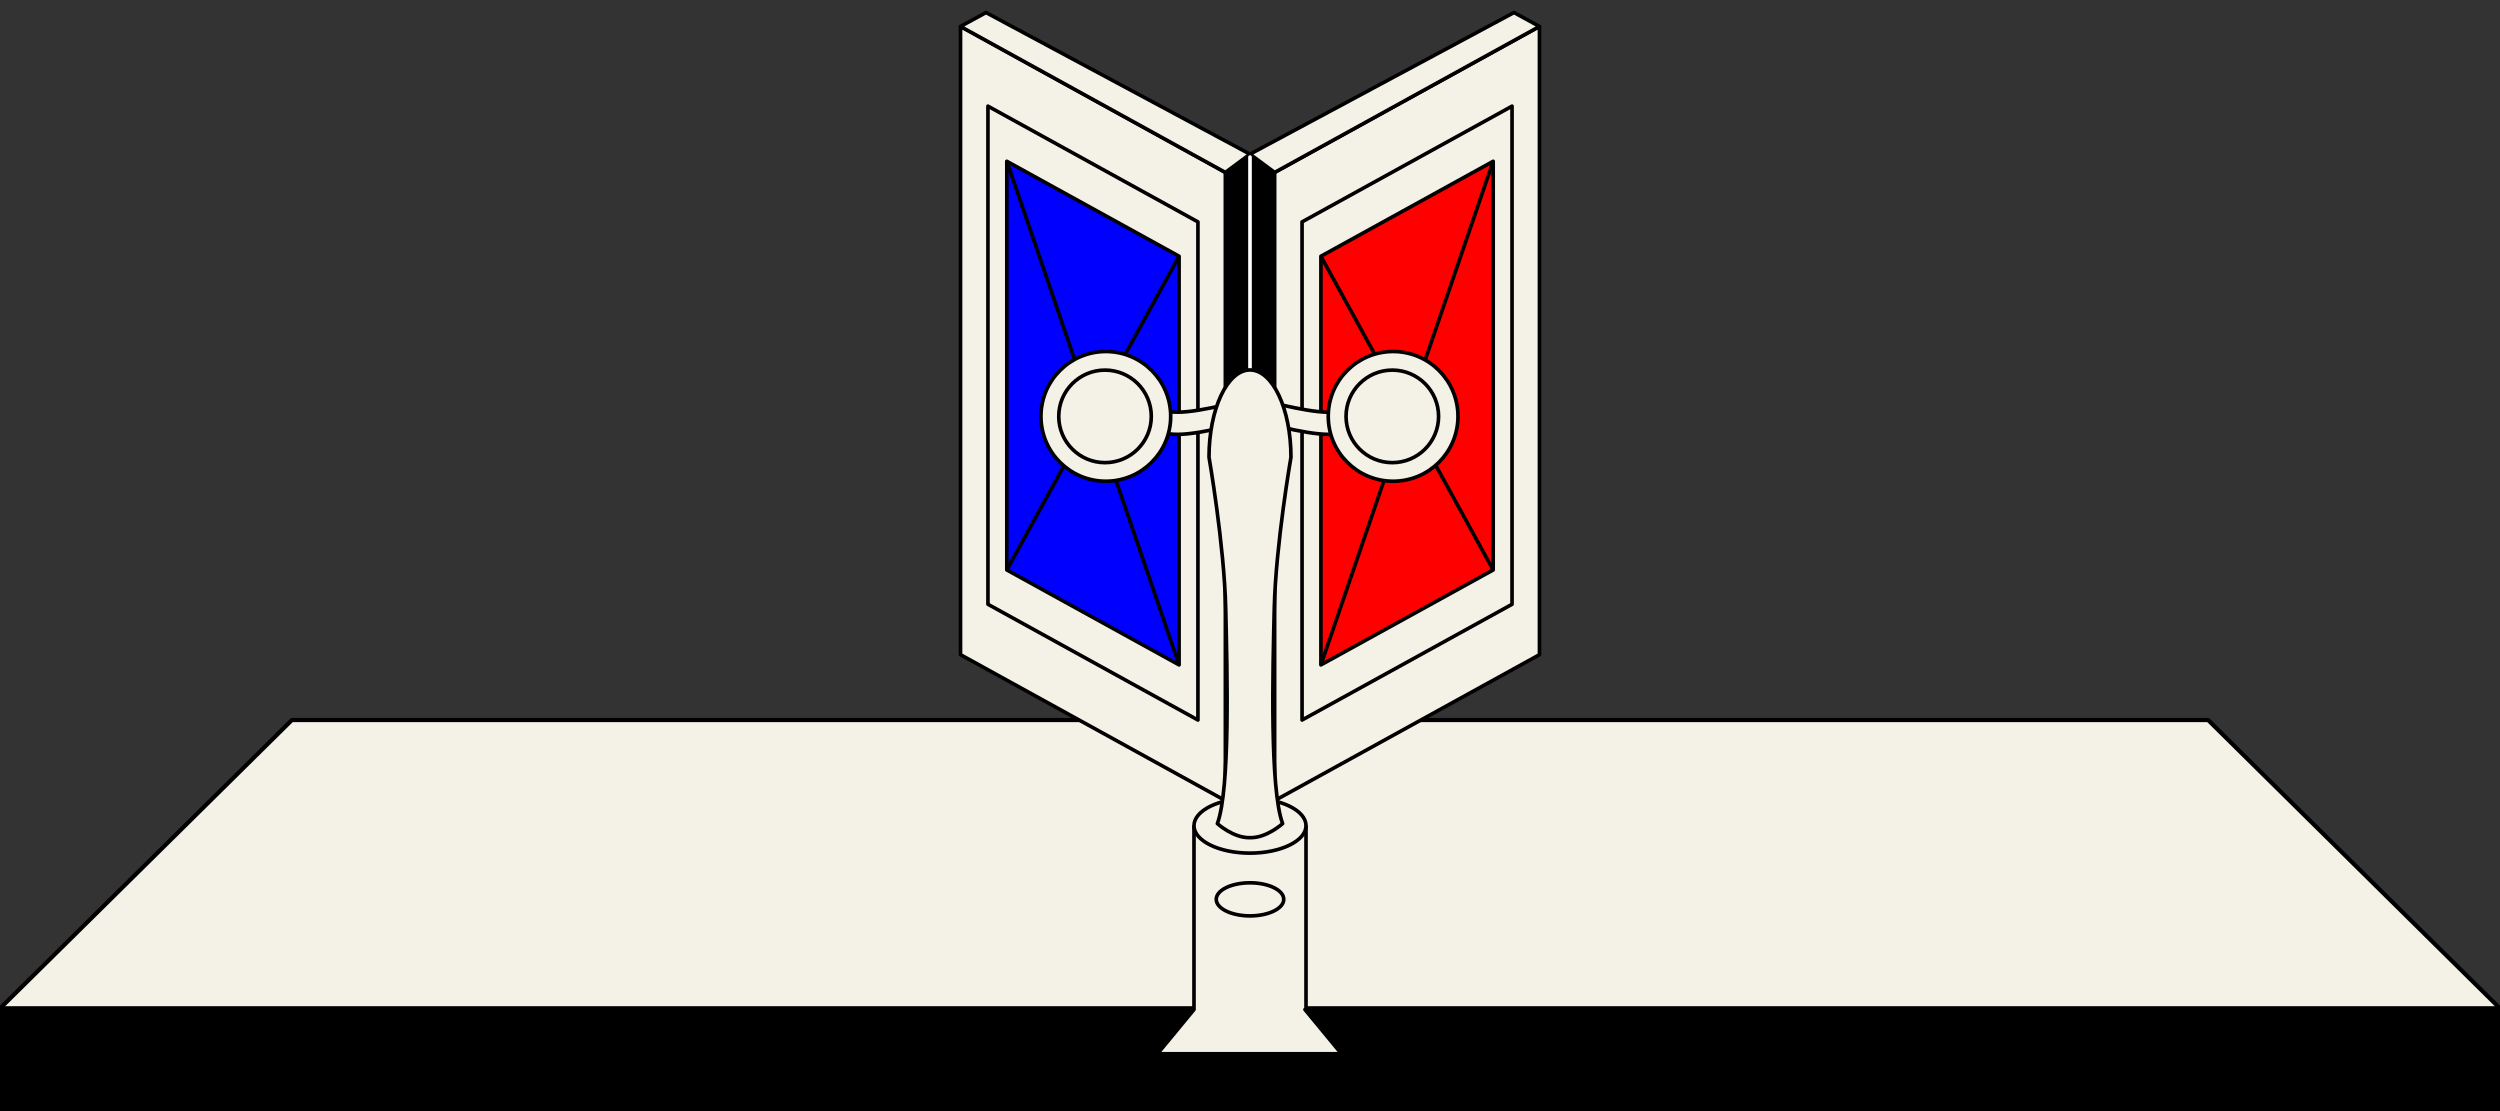
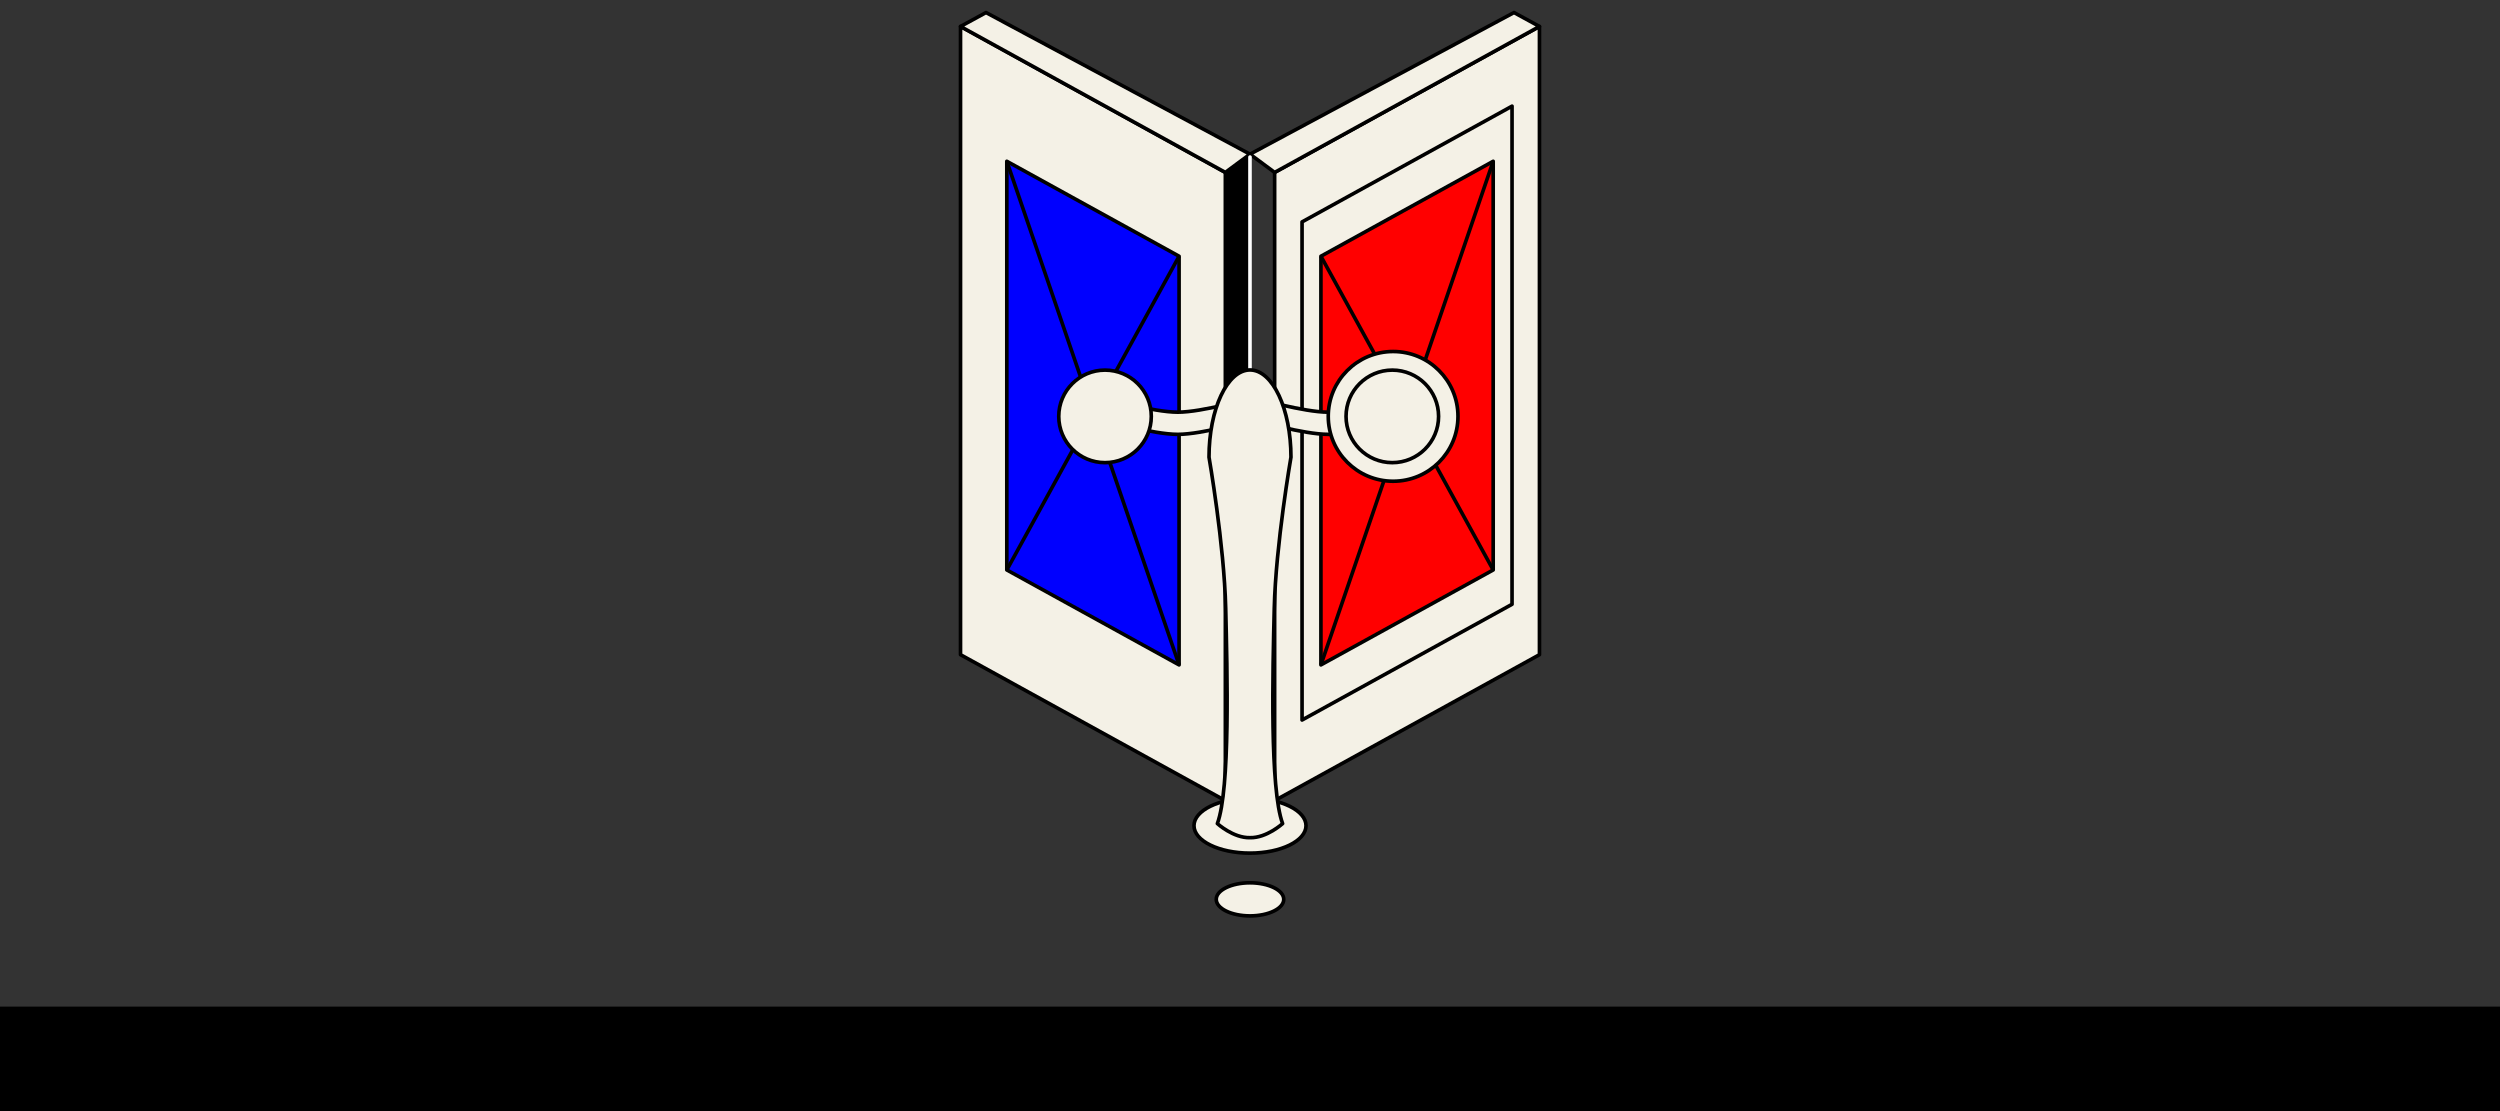
<svg xmlns="http://www.w3.org/2000/svg" id="Layer_8" data-name="Layer 8" viewBox="0 0 1370.22 609.19">
  <rect x="0" y="0" width="1370.22" height="609.19" fill="#333333" stroke="none" />
  <defs>
    <style>
      .cls-1 {
        stroke-width: 2.29px;
      }

      .cls-1, .cls-2, .cls-3, .cls-4, .cls-5, .cls-6 {
        stroke-linejoin: round;
      }

      .cls-1, .cls-2, .cls-4, .cls-5, .cls-6 {
        stroke: #000;
      }

      .cls-1, .cls-4 {
        fill: #f4f1e6;
      }

      .cls-2, .cls-4, .cls-5, .cls-6 {
        stroke-width: 2px;
      }

      .cls-3 {
        fill: none;
        stroke: #fff;
        stroke-linecap: round;
        stroke-width: 1.99px;
      }

      .cls-5 {
        fill: red;
      }

      .cls-6 {
        fill: blue;
      }
    </style>
  </defs>
  <g>
-     <polygon class="cls-1" points="1210.22 394.63 160 394.63 0 552.71 1370.22 552.71 1210.22 394.63" />
    <rect class="cls-2" y="552.71" width="1370.22" height="56.48" />
  </g>
  <g>
    <g>
      <polygon class="cls-2" points="685.11 84.5 672.26 94.5 672.26 438.82 685.11 428.82 685.11 84.5" />
      <polygon class="cls-4" points="671.6 438.82 526.45 358.82 526.45 14.5 671.6 94.5 671.6 438.82" />
-       <polygon class="cls-4" points="656.57 394.63 541.48 331.2 541.48 58.18 656.57 121.62 656.57 394.63" />
      <polygon class="cls-6" points="646.24 364.42 551.82 312.38 551.82 88.4 646.24 140.44 646.24 364.42" />
      <polygon class="cls-4" points="671.6 94.5 685.11 84.5 540.42 6.88 526.45 14.5 671.6 94.5" />
      <line class="cls-4" x1="646.24" y1="364.42" x2="551.82" y2="88.4" />
      <line class="cls-4" x1="551.82" y1="312.38" x2="646.24" y2="140.44" />
    </g>
    <g>
-       <polygon class="cls-2" points="685.11 84.5 697.96 94.5 697.96 438.82 685.11 428.82 685.11 84.5" />
      <polygon class="cls-4" points="698.61 438.82 843.76 358.82 843.76 14.5 698.61 94.5 698.61 438.82" />
      <polygon class="cls-4" points="713.64 394.63 828.73 331.2 828.73 58.18 713.64 121.62 713.64 394.63" />
      <polygon class="cls-5" points="723.98 364.42 818.4 312.38 818.4 88.4 723.98 140.44 723.98 364.42" />
      <polygon class="cls-4" points="698.61 94.5 685.11 84.5 829.8 6.88 843.76 14.5 698.61 94.5" />
      <line class="cls-4" x1="723.98" y1="364.42" x2="818.4" y2="88.4" />
      <line class="cls-4" x1="818.4" y1="312.38" x2="723.98" y2="140.44" />
    </g>
  </g>
-   <polygon class="cls-4" points="715.23 553.33 715.81 553.33 715.81 453.04 654.41 453.04 654.41 553.33 634.41 577.55 735.23 577.55 715.23 553.33" />
  <ellipse class="cls-4" cx="685.11" cy="452.54" rx="30.7" ry="15.05" />
  <ellipse class="cls-4" cx="685.11" cy="492.92" rx="18.5" ry="9.07" />
  <path class="cls-4" d="M684.96,230.5s-25.86,7.57-39.44,7.57-39.44-7.57-39.44-7.57v-12.16s25.96,7.57,39.44,7.57,39.44-7.57,39.44-7.57v12.16Z" />
  <g>
-     <circle class="cls-4" cx="606.09" cy="228.21" r="35.55" />
    <circle class="cls-4" cx="605.65" cy="228.21" r="25.36" />
  </g>
  <path class="cls-4" d="M767.43,230.5s-25.86,7.57-39.44,7.57-39.44-7.57-39.44-7.57v-12.16s25.96,7.57,39.44,7.57,39.44-7.57,39.44-7.57v12.16Z" />
  <g>
    <circle class="cls-4" cx="763.55" cy="228.21" r="35.55" />
    <circle class="cls-4" cx="763.11" cy="228.21" r="25.36" />
  </g>
  <line class="cls-3" x1="685.11" y1="86.09" x2="685.11" y2="202.77" />
  <path class="cls-4" d="M685.11,202.77c12.4,0,22.45,21.41,22.45,47.82,0,0-8.32,47.82-9.15,82.74s-2.49,98.95,4.57,118.07c0,0-8.73,7.96-17.88,7.72-9.15.24-17.88-7.72-17.88-7.72,7.07-19.12,5.4-83.15,4.57-118.07-.83-34.92-9.15-82.74-9.15-82.74,0-26.41,10.05-47.82,22.45-47.82Z" />
</svg>